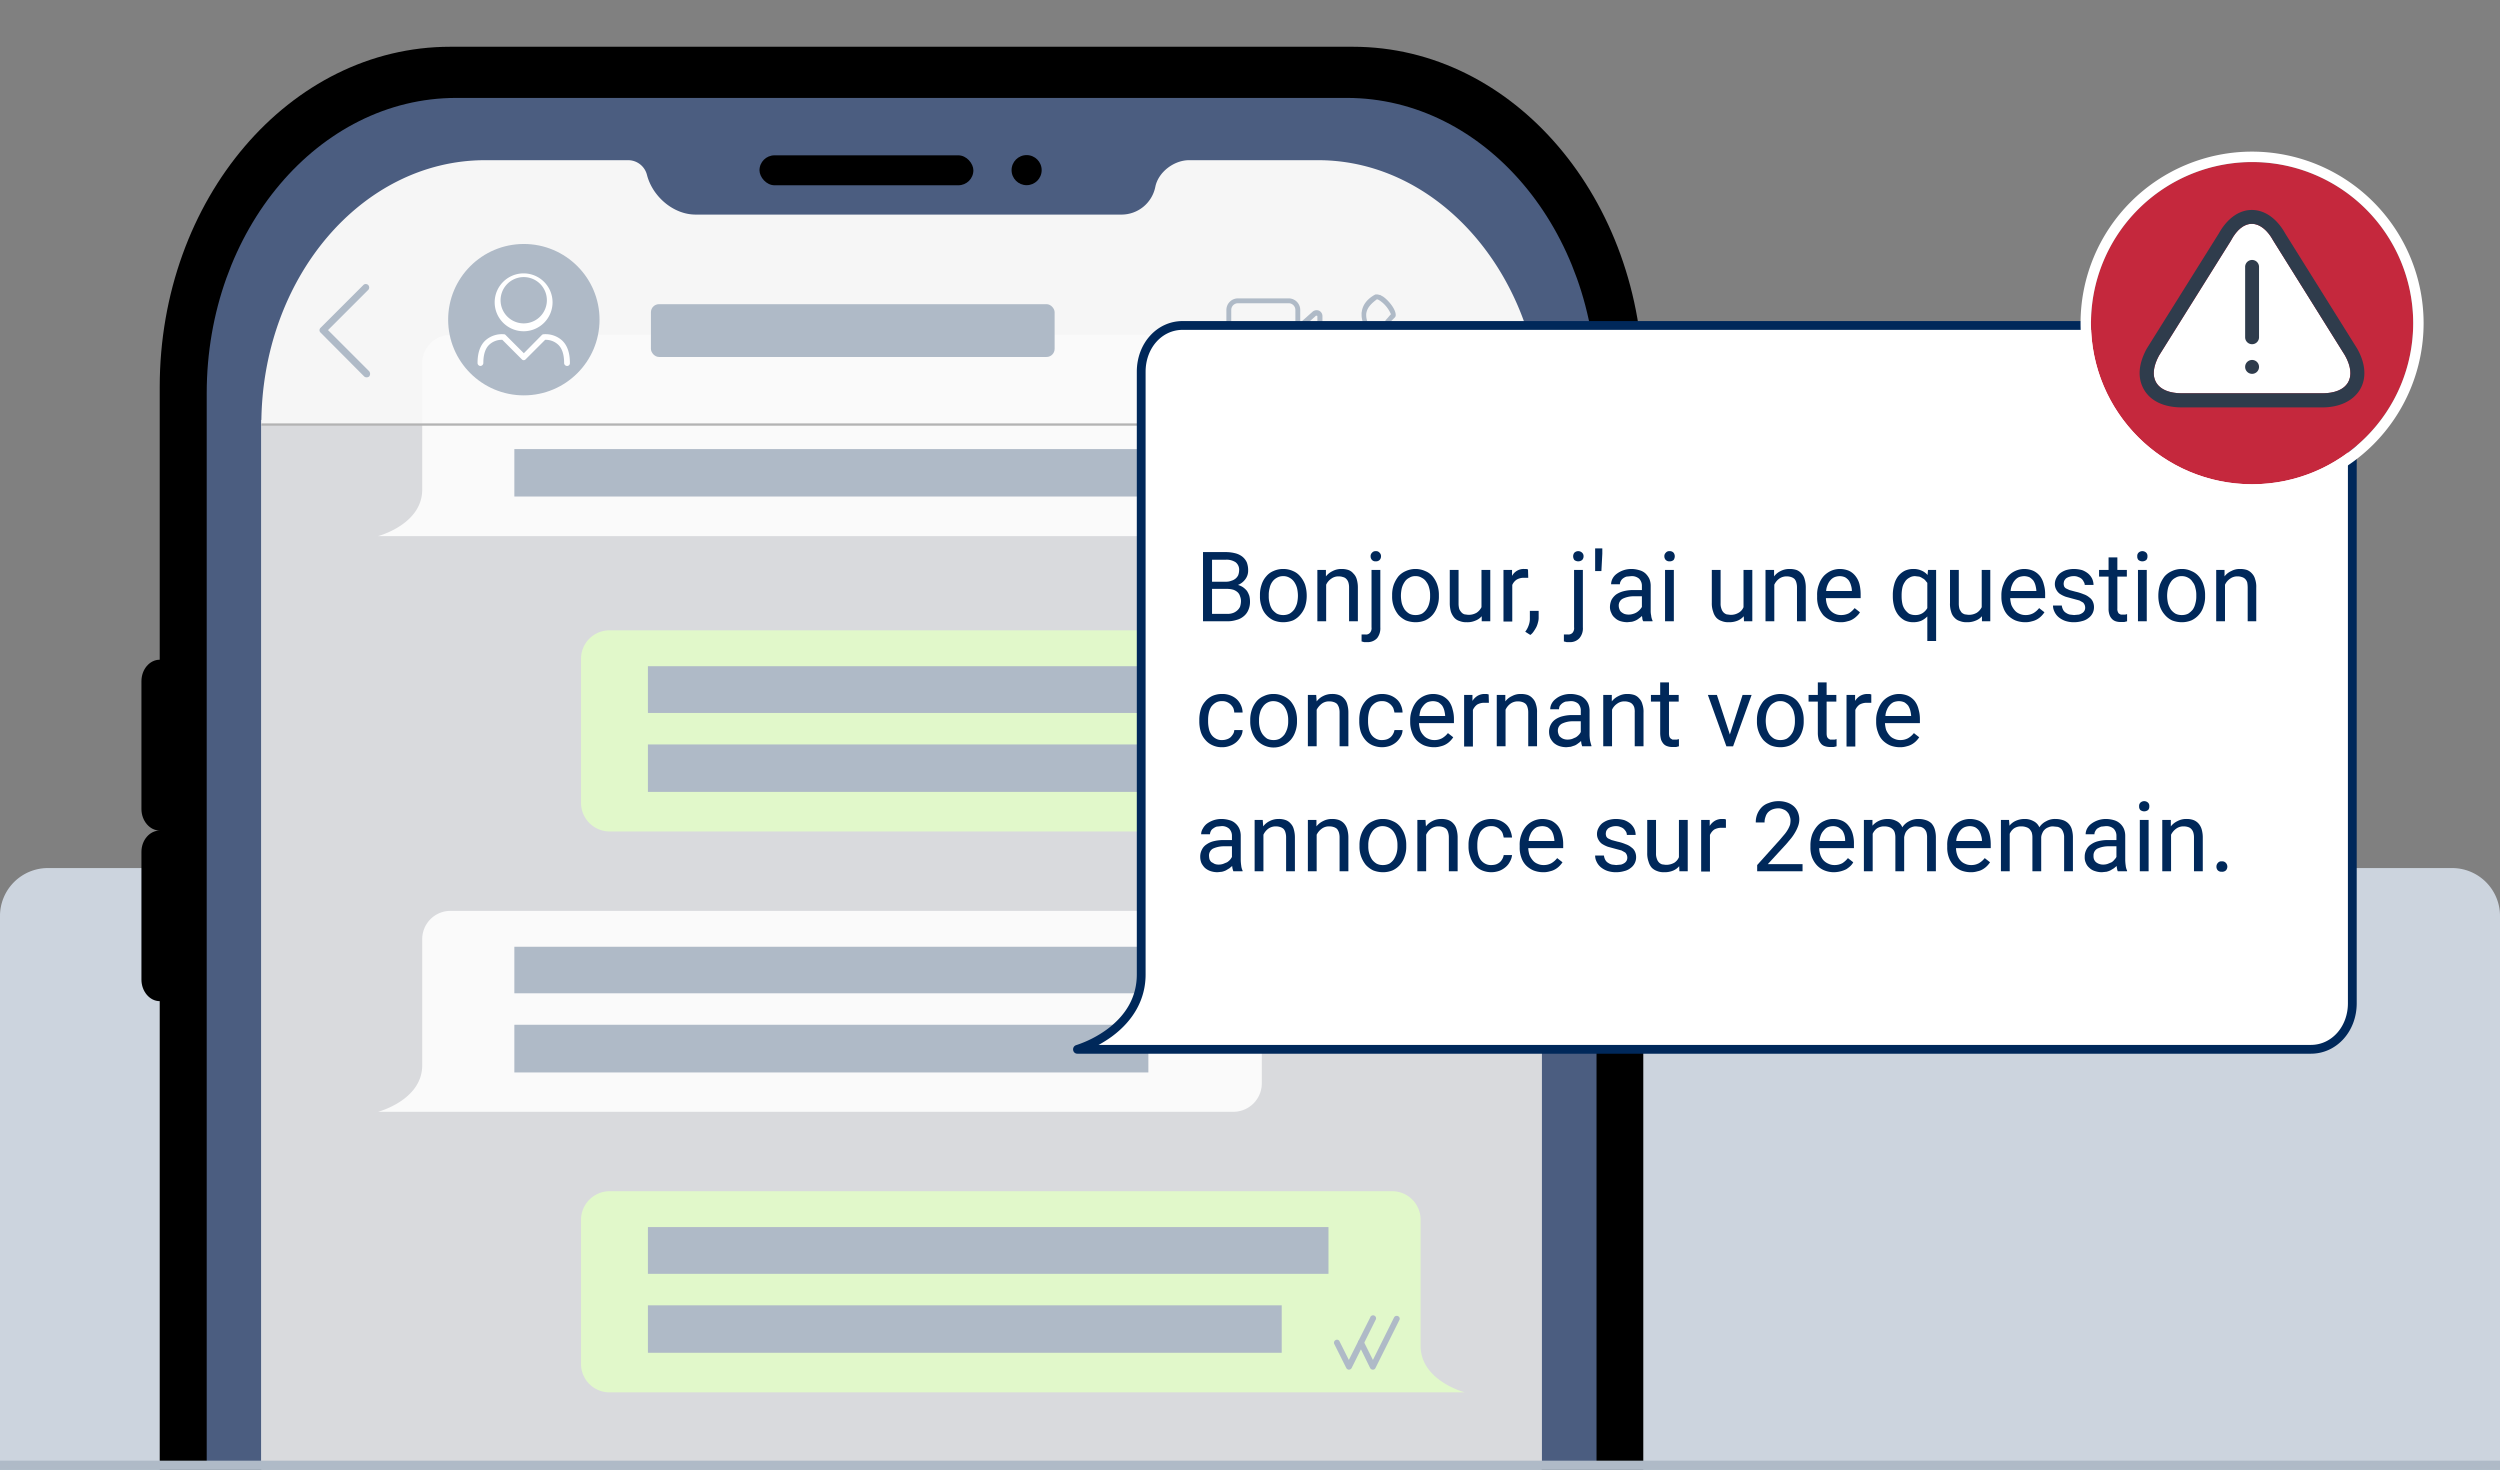
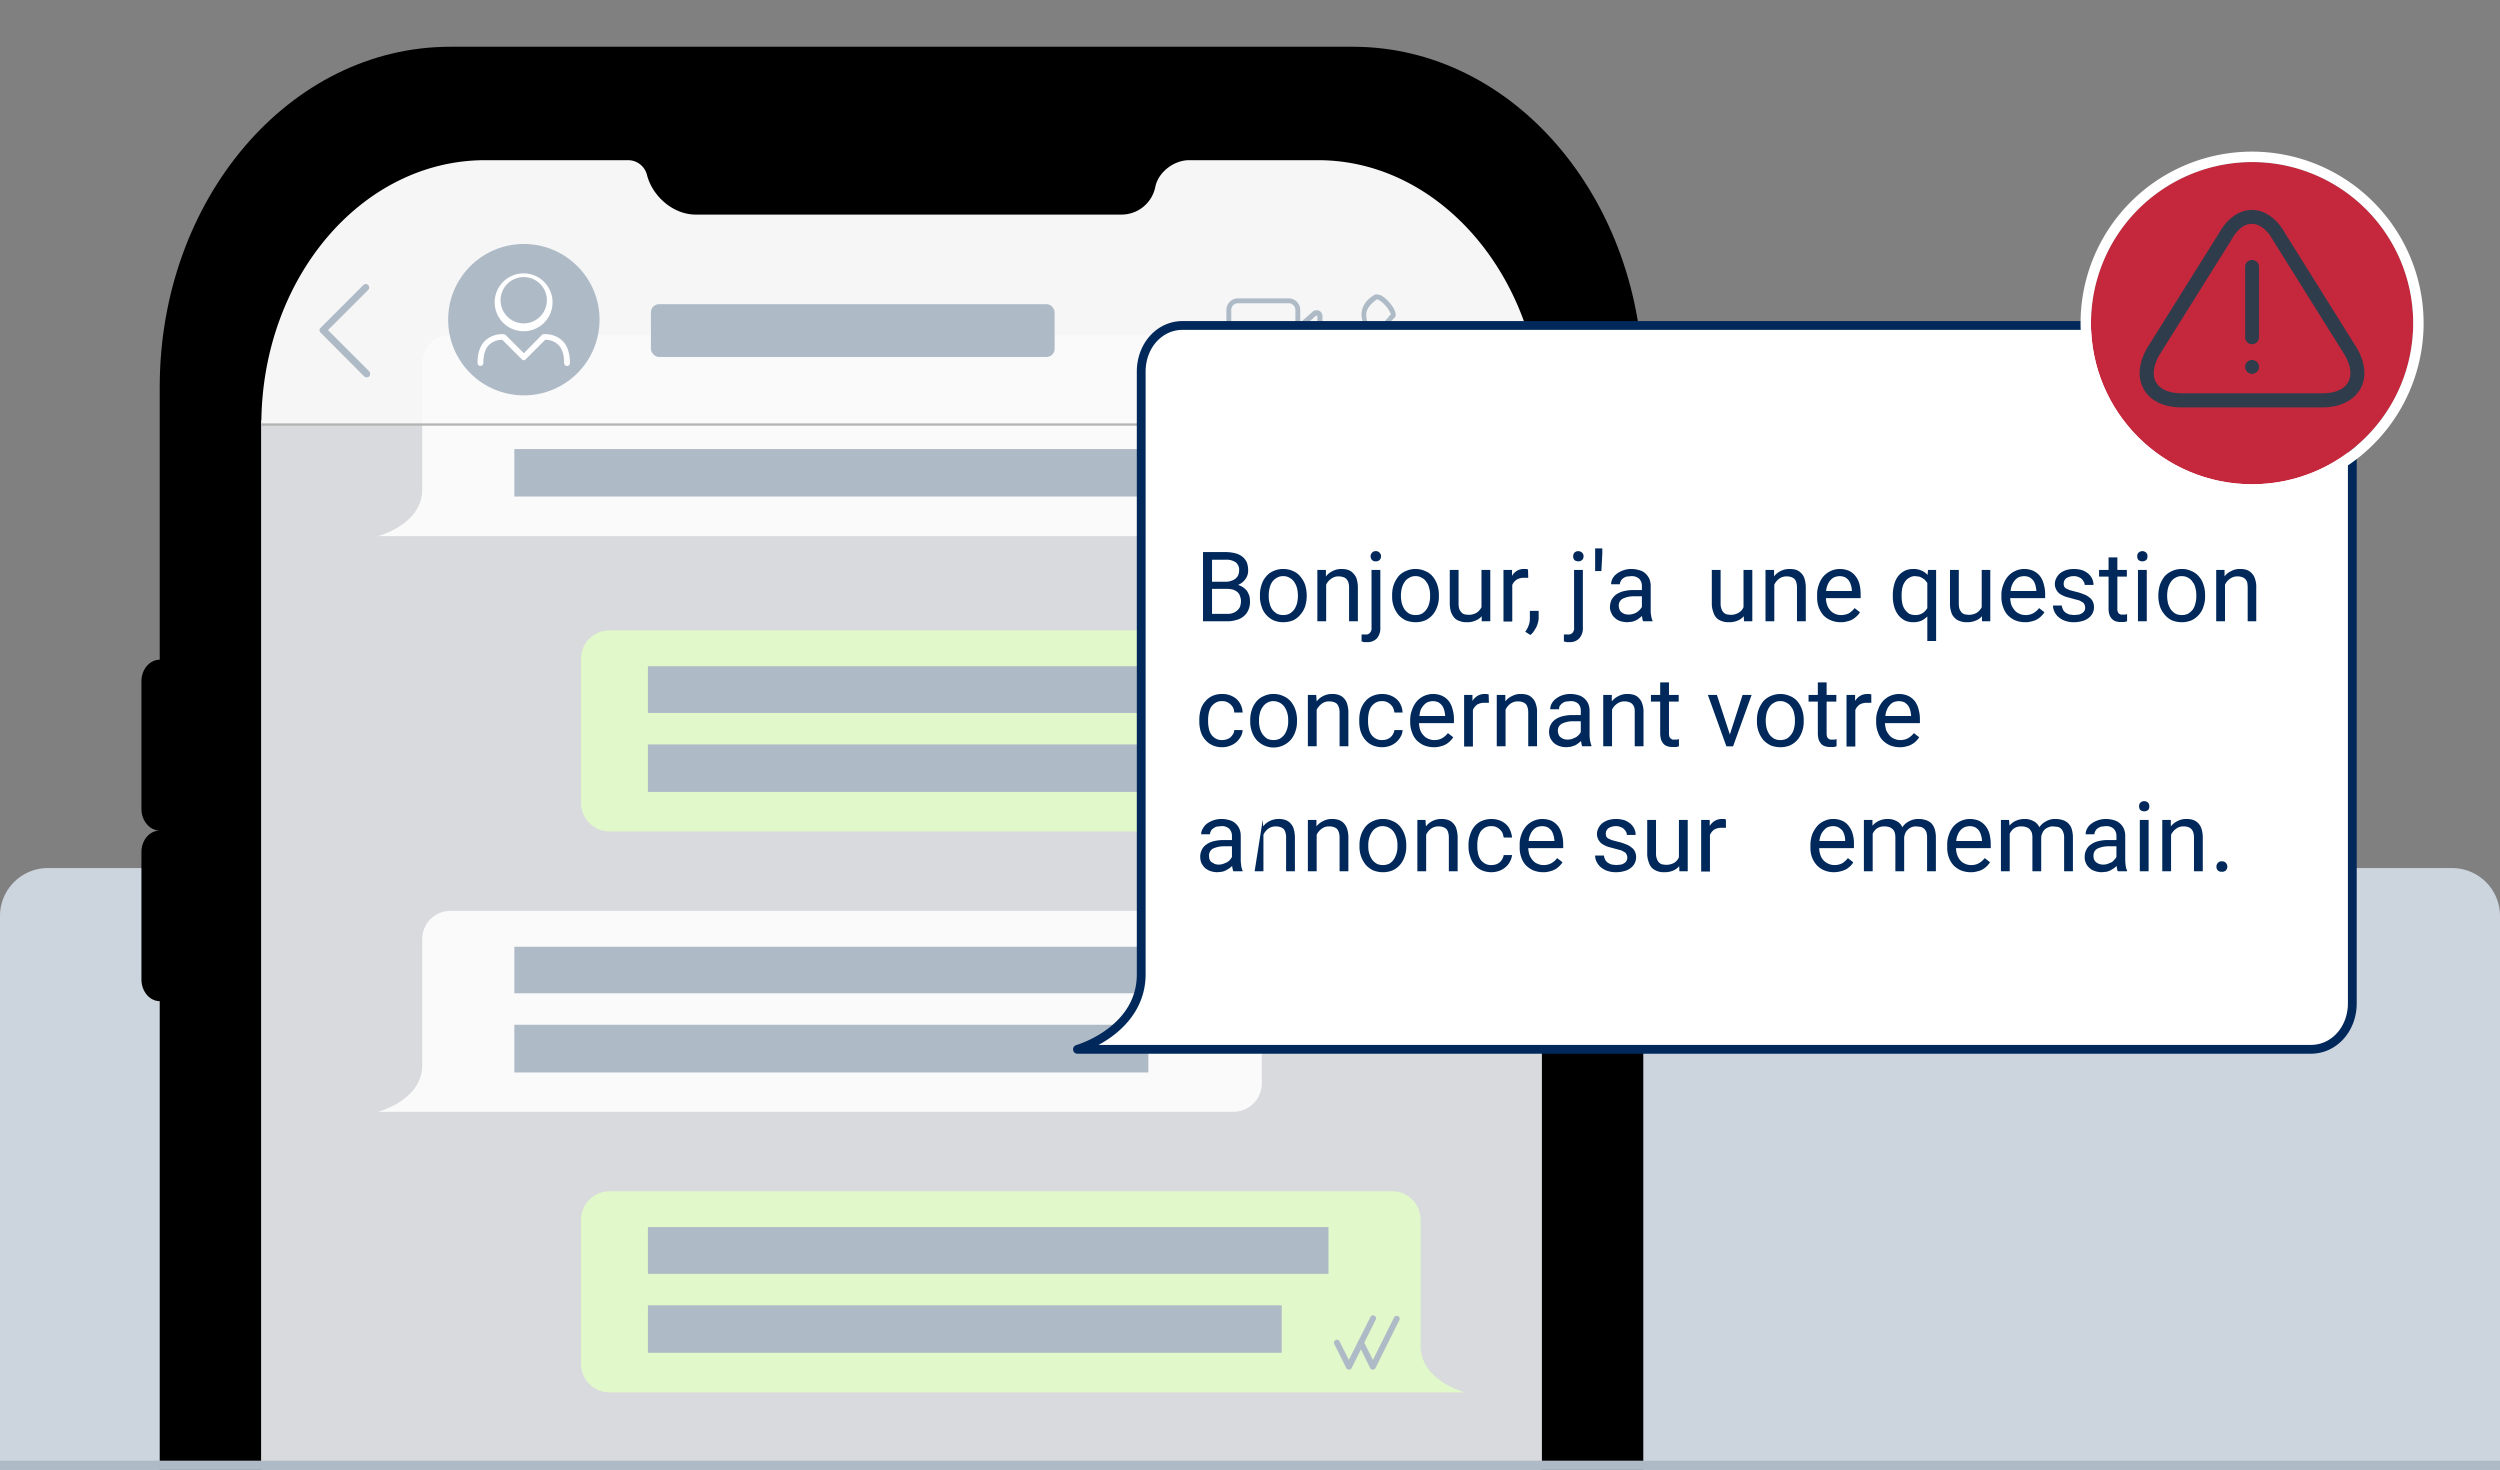
<svg xmlns="http://www.w3.org/2000/svg" id="Layer_1" data-name="Layer 1" viewBox="0 0 1080 635">
  <rect x="0" y="0" width="1080" height="635" fill="#808080" stroke="none" />
  <defs>
    <style>.cls-1{fill:#ccd4de;}.cls-2{fill:#4b5d80;}.cls-3{fill:#f2f2f2;}.cls-4{fill:#f6f6f6;}.cls-5{fill:#d9dadd;}.cls-6{fill:#e1f8ca;}.cls-7{fill:#afbac7;}.cls-8{fill:#fafafa;}.cls-12,.cls-9{fill:#fff;}.cls-15,.cls-9{fill-rule:evenodd;}.cls-10{fill:none;}.cls-11{fill:#b3b3b3;}.cls-13{fill:#00285a;}.cls-14{fill:#c5283d;}.cls-15{fill:#2f3c4c;}</style>
  </defs>
  <path class="cls-1" d="M20.7,375H1059.3a20.7,20.7,0,0,1,20.7,20.7V635a0,0,0,0,1,0,0H0a0,0,0,0,1,0,0V395.7A20.7,20.7,0,0,1,20.7,375Z" />
  <path d="M709.9,635V423c4.4,0,8-4.2,8-9.3V294.3c0-5.2-3.6-9.3-8-9.3V167.2c0-81.2-56.1-147-125.4-147h-390C125.1,20.2,69,86,69,167.2V285c-4.3,0-7.9,4.1-7.9,9.3v55.2c0,5.1,3.6,9.3,7.9,9.3-4.3,0-7.9,4.1-7.9,9.2v55.2c0,5.1,3.6,9.3,7.9,9.3V635" />
-   <path class="cls-2" d="M689.7,633V169.9c0-70.5-48.3-127.6-107.9-127.6H197.1c-59.5,0-107.8,57.1-107.8,127.6V633" />
  <rect x="328.1" y="67.1" width="92.4" height="12.94" rx="6.5" />
  <circle cx="443.5" cy="73.5" r="6.5" />
  <rect class="cls-3" x="112.9" y="181.4" width="553.1" height="451.6" />
  <path class="cls-4" d="M389.5,92.7h-89c-9.6,0-18.6-7.8-21-17.1a8.4,8.4,0,0,0-8.2-6.4H209.6c-53.4,0-96.7,51.1-96.7,114.3H666.1c0-62.9-43.6-114.3-96.7-114.3H513.7c-6.5,0-13.3,5.1-14.6,11.5a14.9,14.9,0,0,1-14.5,12H389.5" />
  <rect class="cls-5" x="112.9" y="183.4" width="553.1" height="451.58" />
  <path class="cls-6" d="M613.7,339.1V284.7a12.2,12.2,0,0,0-12.4-12.4H263.5A12.3,12.3,0,0,0,251,284.7v62.1a12.4,12.4,0,0,0,12.5,12.4H632.8S613.7,354.2,613.7,339.1Z" />
  <path class="cls-7" d="M573.9,287.8h-294V308h294Z" />
  <path class="cls-7" d="M553.7,321.6H279.9v20.5H553.7Z" />
  <path class="cls-7" d="M582.7,349.3a1.2,1.2,0,0,1-1.1-.7l-5.2-10.3a1.3,1.3,0,0,1,.6-1.7,1.2,1.2,0,0,1,1.7.5l4,8.1,9.2-18.4a1.3,1.3,0,0,1,2.3,1.2l-10.3,20.6A1.2,1.2,0,0,1,582.7,349.3Z" />
  <path class="cls-7" d="M593.1,349.3a1.2,1.2,0,0,1-1.2-.7l-5.1-10.3a1.2,1.2,0,0,1,.5-1.7,1.3,1.3,0,0,1,1.8.5l4,8.1,9.1-18.4a1.3,1.3,0,0,1,1.8-.5,1.2,1.2,0,0,1,.5,1.7l-10.3,20.6A1.1,1.1,0,0,1,593.1,349.3Z" />
  <path class="cls-6" d="M613.7,581.4V527a12.3,12.3,0,0,0-12.4-12.4H263.5A12.4,12.4,0,0,0,251,527v62.1a12.3,12.3,0,0,0,12.5,12.4H632.8S613.7,596.5,613.7,581.4Z" />
  <path class="cls-7" d="M573.9,530.1h-294v20.2h294Z" />
  <path class="cls-7" d="M553.7,563.9H279.9v20.5H553.7Z" />
  <path class="cls-7" d="M582.7,591.7a1.4,1.4,0,0,1-1.1-.7l-5.2-10.4a1.3,1.3,0,0,1,.6-1.7,1.2,1.2,0,0,1,1.7.6l4,8,9.2-18.3a1.3,1.3,0,1,1,2.3,1.1L583.9,591A1.4,1.4,0,0,1,582.7,591.7Z" />
  <path class="cls-7" d="M593.1,591.7a1.4,1.4,0,0,1-1.2-.7l-5.1-10.4a1.2,1.2,0,0,1,.5-1.7,1.3,1.3,0,0,1,1.8.6l4,8,9.1-18.3a1.3,1.3,0,0,1,1.8-.6,1.2,1.2,0,0,1,.5,1.7L594.2,591A1.2,1.2,0,0,1,593.1,591.7Z" />
  <path class="cls-8" d="M182.4,460.2V405.9a12.2,12.2,0,0,1,12.4-12.4H532.7a12.3,12.3,0,0,1,12.4,12.4v62a12.3,12.3,0,0,1-12.4,12.4H163.3S182.4,475.3,182.4,460.2Z" />
  <path class="cls-7" d="M516.2,409h-294v20.1h294Z" />
  <path class="cls-7" d="M496.1,442.7H222.2v20.6H496.1Z" />
  <path class="cls-8" d="M182.4,211.5V157.1a12.2,12.2,0,0,1,12.4-12.4H532.7a12.3,12.3,0,0,1,12.4,12.4v62.1a12.3,12.3,0,0,1-12.4,12.4H163.3S182.4,226.6,182.4,211.5Z" />
  <path class="cls-7" d="M496.1,194H222.2v20.5H496.1Z" />
  <circle class="cls-7" cx="226.3" cy="138.1" r="32.7" />
  <path class="cls-7" d="M158.4,163a1.5,1.5,0,0,1-1.1-.4l-18.8-18.9a1.4,1.4,0,0,1,0-2.1L157.1,123a1.5,1.5,0,0,1,2.1,2.1l-17.5,17.5,17.8,17.8a1.8,1.8,0,0,1,0,2.2A1.5,1.5,0,0,1,158.4,163Z" />
  <rect class="cls-7" x="281.2" y="131.4" width="174.4" height="22.81" rx="3.5" />
  <path class="cls-7" d="M569.8,134.2a2.7,2.7,0,0,0-2.7.4l-5.4,4.8v-5.5a5,5,0,0,0-5-5H534.8a5,5,0,0,0-5,5v18.3a5,5,0,0,0,5,5h21.9a5,5,0,0,0,5-5v-6.4l5.4,5.1a2.4,2.4,0,0,0,1.7.6,2,2,0,0,0,1-.2,2.4,2.4,0,0,0,1.5-2.3V136.5A2.6,2.6,0,0,0,569.8,134.2Zm-10.2,18a2.9,2.9,0,0,1-2.9,2.9H534.8a2.9,2.9,0,0,1-2.9-2.9V133.9a2.9,2.9,0,0,1,2.9-2.9h21.9a2.9,2.9,0,0,1,2.9,2.9Zm9.5-3.2a.5.5,0,0,1-.2.4h-.4l-6.4-6.1a.9.9,0,0,1-.3-.6.6.6,0,0,1,.3-.6l6.4-5.7h.4c.1,0,.2.1.2.3Z" />
  <path class="cls-7" d="M619.7,151.9v-.4l-.3-.7h0a.4.4,0,0,0-.1-.3,7,7,0,0,0-.8-1.4c-1.8-2.4-5.8-5.7-8.4-5.2l-.5.2-2,2.1c-1.1.3-2.8-.5-4.5-2l-.3-.3-.3-.3c-1.5-1.6-2.3-3.4-2-4.4l2.1-2.1.3-.5c.5-2.5-2.8-6.6-5.3-8.4l-1.4-.8h-.3l-.7-.2h-.5a1.3,1.3,0,0,0-.9.2c-3.2,1.8-5.1,4.3-5.5,7.2a3.7,3.7,0,0,0-.1,1.1v.3c0,2.9,1.5,6.1,4.4,9.8h0l.6.7.5.6a.3.3,0,0,1,.1.2,35,35,0,0,0,2.7,2.8h.1a35.8,35.8,0,0,0,2.9,2.7v.2l.6.4.8.6h0c3.7,2.9,6.9,4.3,9.8,4.3h1.5c2.9-.4,5.3-2.2,7.1-5.4a1.7,1.7,0,0,0,.3-1Zm-15.8,2h-.1l-.5-.4-.6-.4h-.1l-4.7-4.2a52.7,52.7,0,0,1-4.1-4.7h-.1l-.4-.5-.4-.6h0c-1.8-2.6-2.7-4.9-2.7-7v-.3c.2-2.9,2.4-4.8,4.6-6.5h0c.4,0,1.2.4,2.5,1.5a13.5,13.5,0,0,1,3.6,5l-.3.2c-.6.8-1.8,2.1-1.9,2.2s-.2.2-.2.4c-.8,2.1.9,4.9,2.9,7s5,3.7,7,3l.4-.3,2.4-2.1a11.3,11.3,0,0,1,5,3.6c1.1,1.2,1.5,2,1.5,2.4h0c-1.7,2.3-3.6,4.4-6.5,4.6h-.3A13.5,13.5,0,0,1,603.9,153.9Z" />
  <path class="cls-9" d="M226.3,143.1a12.5,12.5,0,1,1,12.4-12.4A12.5,12.5,0,0,1,226.3,143.1Zm18.7,15a1.3,1.3,0,0,1-1.3-1.3c0-3.7-.9-6.5-2.8-8.1a7.9,7.9,0,0,0-5.4-1.9l-8.4,8.4a1.1,1.1,0,0,1-1.7,0l-8.4-8.4a7.9,7.9,0,0,0-5.4,1.9c-1.9,1.6-2.8,4.4-2.8,8.1a1.3,1.3,0,0,1-1.3,1.3,1.3,1.3,0,0,1-1.2-1.3c0-4.5,1.2-7.9,3.7-10a10.7,10.7,0,0,1,7.7-2.4.9.9,0,0,1,.7.3l7.9,7.9,7.8-7.9a1.1,1.1,0,0,1,.7-.3,10.7,10.7,0,0,1,7.7,2.4c2.5,2.1,3.7,5.5,3.7,10A1.2,1.2,0,0,1,245,158.1Zm-28.7-27.4a10,10,0,1,1,19.9,0,10,10,0,0,1-19.9,0Z" />
  <rect class="cls-10" width="1080" height="635" />
  <rect class="cls-7" y="631" width="1080" height="4" />
  <rect class="cls-11" x="112.9" y="182.9" width="544.5" height="1" />
  <path class="cls-12" d="M493,421V160.6c0-11.3,7.8-20,17.9-20H998.3c10.1,0,17.9,8.7,17.9,20V433.4c0,11.2-7.8,19.9-17.9,19.9H465.4S493,445.3,493,421Z" />
  <path class="cls-13" d="M998.3,455.2H465.4a1.8,1.8,0,0,1-1.8-1.6,1.9,1.9,0,0,1,1.3-2.1,47.8,47.8,0,0,0,13.3-6.8c8.5-6.3,12.9-14.3,12.9-23.7V160.6c0-12.3,8.7-21.9,19.8-21.9H998.3c11.1,0,19.8,9.6,19.8,21.9V433.4C1018.1,445.6,1009.4,455.2,998.3,455.2Zm-523.7-3.8H998.3c9,0,16-7.9,16-18V160.6c0-10.2-7-18.1-16-18.1H510.9c-9,0-16,7.9-16,18.1V421c0,10.5-5.1,19.8-14.6,26.8A53.2,53.2,0,0,1,474.6,451.4Z" />
  <circle class="cls-14" cx="972.9" cy="139.6" r="69.6" />
  <path class="cls-12" d="M972.9,70a69.6,69.6,0,1,1-69.6,69.6A69.7,69.7,0,0,1,972.9,70m0-4.5a74.1,74.1,0,1,0,74.1,74.1,74.2,74.2,0,0,0-74.1-74.1Z" />
-   <path class="cls-9" d="M1003.2,169.9c5.4,0,9.3-1.6,11.1-4.6s1.3-7.2-1.3-11.8l-31-49.6c-2.5-4.6-5.9-7.2-9.2-7.2s-6.5,2.5-9,7.2l-31.1,49.7c-2.5,4.6-3,8.7-1.2,11.7s5.7,4.6,11.1,4.6Z" />
  <path class="cls-15" d="M987.3,101l31,49.6c3.7,6.5,4.1,12.9,1.2,17.7s-8.7,7.7-16.3,7.7H942.6c-7.7,0-13.5-2.7-16.4-7.7s-2.4-11.1,1.2-17.7l31.1-49.7c3.7-6.6,8.8-10.2,14.3-10.2S983.6,94.3,987.3,101Zm15.9,68.9c5.4,0,9.3-1.6,11.1-4.6s1.3-7.2-1.3-11.8l-31-49.6c-2.5-4.6-5.9-7.2-9.2-7.2s-6.5,2.5-9,7.2l-31.1,49.7c-2.5,4.6-3,8.7-1.2,11.7s5.7,4.6,11.1,4.6Zm-30.3-57.6a3,3,0,0,0-3,3.1v30.3a3,3,0,0,0,6,0V115.4A3,3,0,0,0,972.9,112.3Zm-3,46.2a3,3,0,1,1,6,0,3,3,0,0,1-6,0Z" />
  <path class="cls-13" d="M519.7,268.4V238.5h9.8a17,17,0,0,1,4.1.5,8.3,8.3,0,0,1,3,1.4,6.9,6.9,0,0,1,2,2.5,9.7,9.7,0,0,1,.6,3.6,6.1,6.1,0,0,1-1.2,3.7,7.3,7.3,0,0,1-3.2,2.5,7.4,7.4,0,0,1,2.2,1,8.7,8.7,0,0,1,1.7,1.6,10.2,10.2,0,0,1,1,2.1,9.9,9.9,0,0,1,.3,2.4,8.7,8.7,0,0,1-.7,3.7,6.8,6.8,0,0,1-2,2.7,7.6,7.6,0,0,1-3.1,1.6,13.1,13.1,0,0,1-4.1.6Zm3.9-17.1h6a5.9,5.9,0,0,0,2.3-.4,5.1,5.1,0,0,0,1.8-.9,4.4,4.4,0,0,0,1.2-1.5,6.5,6.5,0,0,0,.4-2,4.1,4.1,0,0,0-1.5-3.6,7.1,7.1,0,0,0-4.3-1.1h-5.9Zm0,3.1v10.8h6.5a7.1,7.1,0,0,0,2.6-.4,5.4,5.4,0,0,0,1.8-1.1,4.8,4.8,0,0,0,1.2-1.6,8.5,8.5,0,0,0,.4-2.3,5.4,5.4,0,0,0-.4-2.2,3.7,3.7,0,0,0-1-1.7,5.4,5.4,0,0,0-1.8-1.1,9.5,9.5,0,0,0-2.6-.4Z" />
  <path class="cls-13" d="M544.3,257.1a13.3,13.3,0,0,1,.7-4.5,9.8,9.8,0,0,1,2-3.6,7.9,7.9,0,0,1,3.1-2.3,9.9,9.9,0,0,1,4.2-.9,10,10,0,0,1,4.3.9,7.9,7.9,0,0,1,3.1,2.3,11.7,11.7,0,0,1,2.1,3.6,16.3,16.3,0,0,1,.7,4.5v.5a15,15,0,0,1-.7,4.4,10.7,10.7,0,0,1-2.1,3.6,9.2,9.2,0,0,1-3.1,2.4,11.6,11.6,0,0,1-4.2.8,10.8,10.8,0,0,1-4.2-.8,9.6,9.6,0,0,1-3.2-2.4,9.1,9.1,0,0,1-2-3.6,12.3,12.3,0,0,1-.7-4.4Zm3.8.5a10.6,10.6,0,0,0,.4,3.1,7.6,7.6,0,0,0,1.1,2.6,8.6,8.6,0,0,0,2,1.8,6.1,6.1,0,0,0,2.8.6,6,6,0,0,0,2.7-.6,7,7,0,0,0,2-1.8,10.3,10.3,0,0,0,1.2-2.6,15.5,15.5,0,0,0,.4-3.1v-.5a15.5,15.5,0,0,0-.4-3.1,8.9,8.9,0,0,0-1.2-2.6,5.7,5.7,0,0,0-2-1.8,5.1,5.1,0,0,0-2.8-.7,5,5,0,0,0-2.7.7,5.7,5.7,0,0,0-2,1.8,6.8,6.8,0,0,0-1.1,2.6,10.6,10.6,0,0,0-.4,3.1Z" />
  <path class="cls-13" d="M572.8,246.2V249a8,8,0,0,1,2.9-2.3,7.9,7.9,0,0,1,3.8-.9,9.2,9.2,0,0,1,2.9.4,4.8,4.8,0,0,1,2.2,1.5,5.6,5.6,0,0,1,1.5,2.5,12.7,12.7,0,0,1,.5,3.7v14.5h-3.8V253.8a7.3,7.3,0,0,0-.3-2.2,3.8,3.8,0,0,0-.9-1.5,2.7,2.7,0,0,0-1.4-.8,5.4,5.4,0,0,0-1.9-.3,5.1,5.1,0,0,0-3.2,1,6.2,6.2,0,0,0-2.2,2.6v15.8h-3.8V246.2Z" />
  <path class="cls-13" d="M596.3,246.2V271a6.9,6.9,0,0,1-1.4,4.7,5.6,5.6,0,0,1-4.4,1.7h-1.2l-1.1-.3v-3h1.7a2.2,2.2,0,0,0,1.9-.7,3,3,0,0,0,.7-2.4V246.2Zm-4.2-5.9a2,2,0,0,1,.6-1.5,1.9,1.9,0,0,1,1.6-.7,1.9,1.9,0,0,1,1.7.7,2,2,0,0,1,.6,1.5,2.3,2.3,0,0,1-.6,1.6,2.2,2.2,0,0,1-1.7.6,2,2,0,0,1-1.6-.6A2.3,2.3,0,0,1,592.1,240.3Z" />
  <path class="cls-13" d="M601.4,257.1a13.3,13.3,0,0,1,.7-4.5,13.9,13.9,0,0,1,2-3.6,9,9,0,0,1,3.2-2.3,10.2,10.2,0,0,1,8.4,0,8.2,8.2,0,0,1,3.2,2.3,11.5,11.5,0,0,1,2,3.6,13.3,13.3,0,0,1,.7,4.5v.5a12.3,12.3,0,0,1-.7,4.4,10.5,10.5,0,0,1-2,3.6,9.6,9.6,0,0,1-3.2,2.4,10.8,10.8,0,0,1-4.2.8,11.6,11.6,0,0,1-4.2-.8,10.8,10.8,0,0,1-3.2-2.4,12.5,12.5,0,0,1-2-3.6,12.3,12.3,0,0,1-.7-4.4Zm3.8.5a15.5,15.5,0,0,0,.4,3.1,10.3,10.3,0,0,0,1.2,2.6,7,7,0,0,0,2,1.8,5.7,5.7,0,0,0,2.7.6,6.1,6.1,0,0,0,2.8-.6,6.6,6.6,0,0,0,1.9-1.8,7.7,7.7,0,0,0,1.2-2.6,10.6,10.6,0,0,0,.4-3.1v-.5a10.6,10.6,0,0,0-.4-3.1,6.9,6.9,0,0,0-1.2-2.6,4.9,4.9,0,0,0-2-1.8,4.7,4.7,0,0,0-2.7-.7,4.5,4.5,0,0,0-2.7.7,4.9,4.9,0,0,0-2,1.8,8.9,8.9,0,0,0-1.2,2.6,15.5,15.5,0,0,0-.4,3.1Z" />
  <path class="cls-13" d="M640.1,266.2a6.6,6.6,0,0,1-2.7,1.9,8.6,8.6,0,0,1-3.8.7,7.3,7.3,0,0,1-3-.5,4.9,4.9,0,0,1-2.3-1.4,8.1,8.1,0,0,1-1.5-2.6,13.5,13.5,0,0,1-.5-3.8V246.2h3.8v14.4a9,9,0,0,0,.3,2.5,5.6,5.6,0,0,0,1,1.5,2.9,2.9,0,0,0,1.3.8l1.5.2a6.8,6.8,0,0,0,3.7-.9,6.1,6.1,0,0,0,2.1-2.4V246.2h3.8v22.2h-3.7Z" />
  <path class="cls-13" d="M660.2,249.6h-1.8a6.1,6.1,0,0,0-3.2.8,5.3,5.3,0,0,0-1.9,2.3v15.8h-3.8V246.2h3.7v2.6a5.7,5.7,0,0,1,5.3-3h.9l.7.2Z" />
  <path class="cls-13" d="M664.7,266.9a6.9,6.9,0,0,1-.3,2,9.6,9.6,0,0,1-.7,2,17.4,17.4,0,0,1-1.1,1.8,5.7,5.7,0,0,1-1.5,1.6l-2.2-1.4a9.6,9.6,0,0,0,1.5-2.8,8.1,8.1,0,0,0,.5-3.1v-3.1h3.8Z" />
  <path class="cls-13" d="M683.8,246.2V271a6.5,6.5,0,0,1-1.5,4.7,5.4,5.4,0,0,1-4.3,1.7h-1.2l-1.2-.3v-3h1.8a2.4,2.4,0,0,0,1.9-.7,3,3,0,0,0,.7-2.4V246.2Zm-4.2-5.9a2.5,2.5,0,0,1,.5-1.5,2.4,2.4,0,0,1,3.4,0,2,2,0,0,1,.6,1.5,2.3,2.3,0,0,1-.6,1.6,2.7,2.7,0,0,1-3.4,0A2.8,2.8,0,0,1,679.6,240.3Z" />
  <path class="cls-13" d="M692.2,239.2l-.4,7.5h-2.7v-9.8h3.1Z" />
  <path class="cls-13" d="M709.9,268.4a3,3,0,0,1-.4-1,5.1,5.1,0,0,0-.2-1.3,6.3,6.3,0,0,1-1.2,1,6.7,6.7,0,0,1-1.4.9,8.5,8.5,0,0,1-1.7.6l-2,.2a10.6,10.6,0,0,1-3.1-.5,5.9,5.9,0,0,1-2.3-1.4,5.1,5.1,0,0,1-1.5-2.1,5.5,5.5,0,0,1-.6-2.6,7.8,7.8,0,0,1,.7-3.1,7.4,7.4,0,0,1,2-2.3,10.4,10.4,0,0,1,3.2-1.4,17,17,0,0,1,4.1-.5h3.8v-1.7a4.4,4.4,0,0,0-1.2-3.2,4.8,4.8,0,0,0-3.5-1.1l-2,.2a5.3,5.3,0,0,0-1.5.8,3.1,3.1,0,0,0-.9,1.1,2.5,2.5,0,0,0-.4,1.4H696a5.3,5.3,0,0,1,.6-2.4,6,6,0,0,1,1.8-2.1,10.6,10.6,0,0,1,2.8-1.5,10.5,10.5,0,0,1,3.6-.6,11.4,11.4,0,0,1,3.3.5,6.3,6.3,0,0,1,2.7,1.4,8.1,8.1,0,0,1,1.7,2.3,7.9,7.9,0,0,1,.6,3.2v10.4a9.3,9.3,0,0,0,.2,2.3,6.4,6.4,0,0,0,.6,2.2v.3Zm-6.3-2.9a5.8,5.8,0,0,0,1.9-.3,5.9,5.9,0,0,0,1.6-.7,7.1,7.1,0,0,0,2.2-2.3v-4.6h-3.2a11,11,0,0,0-5,1,3.3,3.3,0,0,0-1.8,3.1,4,4,0,0,0,.3,1.5,2.5,2.5,0,0,0,.8,1.2,5.7,5.7,0,0,0,1.3.8A5.8,5.8,0,0,0,703.6,265.5Z" />
-   <path class="cls-13" d="M719,240.3a2,2,0,0,1,.6-1.5,1.9,1.9,0,0,1,1.7-.7,2.1,2.1,0,0,1,1.7.7,2.5,2.5,0,0,1,.5,1.5,2.8,2.8,0,0,1-.5,1.6,2.4,2.4,0,0,1-1.7.6,2.2,2.2,0,0,1-1.7-.6A2.3,2.3,0,0,1,719,240.3Zm4.1,28.1h-3.8V246.2h3.8Z" />
  <path class="cls-13" d="M753.3,266.2a7,7,0,0,1-2.6,1.9,9.4,9.4,0,0,1-3.9.7,7.3,7.3,0,0,1-3-.5,5.5,5.5,0,0,1-2.3-1.4,6.5,6.5,0,0,1-1.4-2.6,10.4,10.4,0,0,1-.6-3.8V246.2h3.8v14.4a6.2,6.2,0,0,0,.4,2.5,3.8,3.8,0,0,0,.9,1.5,3.5,3.5,0,0,0,1.3.8l1.5.2a6.5,6.5,0,0,0,3.7-.9,4.9,4.9,0,0,0,2.1-2.4V246.2H757v22.2h-3.6Z" />
  <path class="cls-13" d="M766.4,246.2V249a7.7,7.7,0,0,1,2.8-2.3,8.2,8.2,0,0,1,3.8-.9,9.5,9.5,0,0,1,3,.4,5.4,5.4,0,0,1,2.2,1.5,5.5,5.5,0,0,1,1.4,2.5,12.7,12.7,0,0,1,.5,3.7v14.5h-3.8V253.8a7.3,7.3,0,0,0-.3-2.2,3.6,3.6,0,0,0-.8-1.5,3.9,3.9,0,0,0-1.4-.8,5.8,5.8,0,0,0-1.9-.3,5.4,5.4,0,0,0-3.3,1,6.7,6.7,0,0,0-2.1,2.6v15.8h-3.8V246.2Z" />
  <path class="cls-13" d="M795.1,268.8a10.7,10.7,0,0,1-4.1-.8,9.6,9.6,0,0,1-3.3-2.2,12.7,12.7,0,0,1-2-3.4,12.1,12.1,0,0,1-.7-4.3v-.9a12.1,12.1,0,0,1,.8-4.8,10.7,10.7,0,0,1,2.1-3.6,10.4,10.4,0,0,1,3.1-2.2,9.5,9.5,0,0,1,3.7-.8,10.3,10.3,0,0,1,4.1.8,7.9,7.9,0,0,1,2.8,2.3,9.5,9.5,0,0,1,1.7,3.5,18.8,18.8,0,0,1,.5,4.3v1.7h-15a9.3,9.3,0,0,0,.5,2.9,6.5,6.5,0,0,0,1.3,2.3,5.9,5.9,0,0,0,2,1.5,6.1,6.1,0,0,0,2.8.6,7.4,7.4,0,0,0,3.4-.8,10,10,0,0,0,2.4-2.2l2.3,1.8a6.5,6.5,0,0,1-1.3,1.6,8.6,8.6,0,0,1-1.8,1.4,6.9,6.9,0,0,1-2.3.9A9.1,9.1,0,0,1,795.1,268.8Zm-.4-19.9a6.5,6.5,0,0,0-2.1.4,4.6,4.6,0,0,0-1.8,1.3,6.2,6.2,0,0,0-1.2,1.9,7.7,7.7,0,0,0-.7,2.8H800V255a7.8,7.8,0,0,0-.4-2.2,7.2,7.2,0,0,0-.9-2,5.6,5.6,0,0,0-1.6-1.4A5.7,5.7,0,0,0,794.7,248.9Z" />
  <path class="cls-13" d="M817.7,257.1a16.5,16.5,0,0,1,.6-4.6,10,10,0,0,1,1.7-3.6,8.9,8.9,0,0,1,2.8-2.3,8.7,8.7,0,0,1,3.7-.8,8.3,8.3,0,0,1,3.6.7,7,7,0,0,1,2.6,1.9l.2-2.2h3.5v30.7h-3.8V266.3a8.8,8.8,0,0,1-2.7,1.9,9,9,0,0,1-3.4.6,8.4,8.4,0,0,1-3.7-.8,9.2,9.2,0,0,1-2.8-2.4,10.4,10.4,0,0,1-1.7-3.5,16.3,16.3,0,0,1-.6-4.5Zm3.8.5a15.5,15.5,0,0,0,.3,3.1,6.8,6.8,0,0,0,1.1,2.6,7.7,7.7,0,0,0,1.8,1.8,6,6,0,0,0,2.7.6,5.7,5.7,0,0,0,3.1-.8,6.3,6.3,0,0,0,2.1-2.2V251.8l-.9-1.1a3.4,3.4,0,0,0-1.2-.9,4.6,4.6,0,0,0-1.4-.7l-1.7-.2a4.4,4.4,0,0,0-2.6.7,4.7,4.7,0,0,0-1.9,1.8,6.8,6.8,0,0,0-1.1,2.6,15.5,15.5,0,0,0-.3,3.1Z" />
  <path class="cls-13" d="M856.2,266.2a6.6,6.6,0,0,1-2.7,1.9,8.9,8.9,0,0,1-3.8.7,7.3,7.3,0,0,1-3-.5,4.9,4.9,0,0,1-2.3-1.4,5.6,5.6,0,0,1-1.5-2.6,10.6,10.6,0,0,1-.5-3.8V246.2h3.8v14.4a9,9,0,0,0,.3,2.5,9.9,9.9,0,0,0,.9,1.5,3.9,3.9,0,0,0,1.4.8l1.5.2a6.8,6.8,0,0,0,3.7-.9,6.1,6.1,0,0,0,2.1-2.4V246.2h3.7v22.2h-3.6Z" />
  <path class="cls-13" d="M874.8,268.8a11.6,11.6,0,0,1-4.2-.8,10.2,10.2,0,0,1-3.2-2.2,9,9,0,0,1-2-3.4,12.2,12.2,0,0,1-.8-4.3v-.9a12.1,12.1,0,0,1,.9-4.8,10.7,10.7,0,0,1,2.1-3.6,9.5,9.5,0,0,1,6.7-3,10,10,0,0,1,4.1.8,8.2,8.2,0,0,1,2.9,2.3,9.4,9.4,0,0,1,1.6,3.5,14.4,14.4,0,0,1,.6,4.3v1.7H868.4a13.5,13.5,0,0,0,.5,2.9,8.8,8.8,0,0,0,1.4,2.3,5,5,0,0,0,2,1.5,6,6,0,0,0,2.7.6,6.8,6.8,0,0,0,3.4-.8,8.8,8.8,0,0,0,2.5-2.2l2.3,1.8a10.1,10.1,0,0,1-1.3,1.6,8.6,8.6,0,0,1-1.8,1.4,7.9,7.9,0,0,1-2.3.9A9.5,9.5,0,0,1,874.8,268.8Zm-.5-19.9a7.8,7.8,0,0,0-2.1.4,5.2,5.2,0,0,0-1.7,1.3,6.2,6.2,0,0,0-1.2,1.9,7.7,7.7,0,0,0-.7,2.8h11.1V255a14.3,14.3,0,0,0-.4-2.2,7.2,7.2,0,0,0-.9-2,7.3,7.3,0,0,0-1.6-1.4A6.2,6.2,0,0,0,874.3,248.9Z" />
  <path class="cls-13" d="M900.8,262.5a3.6,3.6,0,0,0-.2-1.1,3.4,3.4,0,0,0-.7-1.1l-1.6-.9-2.6-.7-3.3-.9a12.6,12.6,0,0,1-2.6-1.3,5.2,5.2,0,0,1-1.5-1.8,4.8,4.8,0,0,1-.6-2.4,5.4,5.4,0,0,1,.6-2.5,6.5,6.5,0,0,1,1.6-2.1,9.2,9.2,0,0,1,2.6-1.4,12.1,12.1,0,0,1,3.4-.5,13.6,13.6,0,0,1,3.6.5,9.3,9.3,0,0,1,2.6,1.5,6.9,6.9,0,0,1,1.7,2.2,6.6,6.6,0,0,1,.6,2.7h-3.8a2.2,2.2,0,0,0-.4-1.3,3.8,3.8,0,0,0-.9-1.3,3.7,3.7,0,0,0-1.4-.8,4.2,4.2,0,0,0-2-.4,5.6,5.6,0,0,0-2,.3,4.6,4.6,0,0,0-1.4.7,4.4,4.4,0,0,0-.8,1.1,5,5,0,0,0-.2,1.2,3.6,3.6,0,0,0,.2,1.1,2.2,2.2,0,0,0,.8.9l1.5.7,2.6.7a20.8,20.8,0,0,1,3.5,1.1,7.4,7.4,0,0,1,2.5,1.4,4.3,4.3,0,0,1,1.5,1.8,5.6,5.6,0,0,1,.5,2.3,5.7,5.7,0,0,1-2.4,4.8,6.8,6.8,0,0,1-2.7,1.3,12.3,12.3,0,0,1-3.5.5,11.4,11.4,0,0,1-3.9-.6,9.4,9.4,0,0,1-2.8-1.6,6.9,6.9,0,0,1-1.8-2.4,5.8,5.8,0,0,1-.6-2.6h3.8a5.3,5.3,0,0,0,.6,1.9,3.3,3.3,0,0,0,1.3,1.3,4.6,4.6,0,0,0,1.6.7l1.8.2,2.1-.2a5.2,5.2,0,0,0,1.5-.7,2.8,2.8,0,0,0,.9-1A2.8,2.8,0,0,0,900.8,262.5Z" />
  <path class="cls-13" d="M914.7,240.8v5.4h4.1v2.9h-4.1v13.8a3,3,0,0,0,.2,1.4,2.2,2.2,0,0,0,.5.8l.8.4h1.9l.8-.2v3.1l-1.2.3H916a6.4,6.4,0,0,1-2-.3,3.9,3.9,0,0,1-1.6-1,4.6,4.6,0,0,1-1.1-1.8,7.9,7.9,0,0,1-.4-2.8V249.1h-4.1v-2.9h4.1v-5.4Z" />
  <path class="cls-13" d="M923.3,240.3a2,2,0,0,1,.5-1.5,2.4,2.4,0,0,1,3.4,0,2,2,0,0,1,.5,1.5,2.2,2.2,0,0,1-.5,1.6,2.7,2.7,0,0,1-3.4,0A2.2,2.2,0,0,1,923.3,240.3Zm4.1,28.1h-3.8V246.2h3.8Z" />
  <path class="cls-13" d="M932.4,257.1a16.3,16.3,0,0,1,.7-4.5,13.9,13.9,0,0,1,2-3.6,9,9,0,0,1,3.2-2.3,9.9,9.9,0,0,1,4.2-.9,9.3,9.3,0,0,1,4.2.9,8.2,8.2,0,0,1,3.2,2.3,9.8,9.8,0,0,1,2,3.6,13.3,13.3,0,0,1,.7,4.5v.5a12.3,12.3,0,0,1-.7,4.4,9.1,9.1,0,0,1-2,3.6,9.6,9.6,0,0,1-3.2,2.4,10.8,10.8,0,0,1-4.2.8,11.6,11.6,0,0,1-4.2-.8,9.2,9.2,0,0,1-3.1-2.4,10.7,10.7,0,0,1-2.1-3.6,15,15,0,0,1-.7-4.4Zm3.8.5a15.5,15.5,0,0,0,.4,3.1,10.3,10.3,0,0,0,1.2,2.6,7,7,0,0,0,2,1.8,6,6,0,0,0,2.7.6,6.1,6.1,0,0,0,2.8-.6,8.6,8.6,0,0,0,2-1.8,7.6,7.6,0,0,0,1.1-2.6,10.6,10.6,0,0,0,.4-3.1v-.5a10.6,10.6,0,0,0-.4-3.1,5.7,5.7,0,0,0-1.2-2.6,4.7,4.7,0,0,0-1.9-1.8,5.3,5.3,0,0,0-2.8-.7,4.7,4.7,0,0,0-2.7.7,4.9,4.9,0,0,0-2,1.8,8.9,8.9,0,0,0-1.2,2.6,15.5,15.5,0,0,0-.4,3.1Z" />
  <path class="cls-13" d="M961,246.2V249a7.3,7.3,0,0,1,2.9-2.3,7.5,7.5,0,0,1,3.7-.9,9.5,9.5,0,0,1,3,.4,5.4,5.4,0,0,1,2.2,1.5,5.5,5.5,0,0,1,1.4,2.5,10,10,0,0,1,.5,3.7v14.5H971V253.8a13.8,13.8,0,0,0-.2-2.2,3.8,3.8,0,0,0-.9-1.5,3.2,3.2,0,0,0-1.4-.8,5.4,5.4,0,0,0-1.9-.3,5.1,5.1,0,0,0-3.2,1,6.2,6.2,0,0,0-2.2,2.6v15.8h-3.8V246.2Z" />
  <path class="cls-13" d="M528,319.7a5.8,5.8,0,0,0,1.9-.3,4.6,4.6,0,0,0,1.7-.9,7.6,7.6,0,0,0,1.1-1.4,3.4,3.4,0,0,0,.5-1.7h3.6a5.7,5.7,0,0,1-.8,2.8,8.8,8.8,0,0,1-1.9,2.4,8.5,8.5,0,0,1-2.8,1.6,8.8,8.8,0,0,1-3.3.6,9.4,9.4,0,0,1-4.3-.9,8.3,8.3,0,0,1-3.1-2.4,9.2,9.2,0,0,1-1.9-3.5,15.4,15.4,0,0,1-.6-4.3v-.8a15.4,15.4,0,0,1,.6-4.3,9.2,9.2,0,0,1,1.9-3.5,8.9,8.9,0,0,1,3-2.4,10.2,10.2,0,0,1,4.4-.9,9.5,9.5,0,0,1,3.5.6,8.8,8.8,0,0,1,2.8,1.7,8.1,8.1,0,0,1,1.8,2.6,7.8,7.8,0,0,1,.7,3.1h-3.6a6.5,6.5,0,0,0-.4-1.9,5.8,5.8,0,0,0-1.1-1.5,5.7,5.7,0,0,0-1.6-1.1,4.6,4.6,0,0,0-2.1-.4,5,5,0,0,0-2.9.7,6.6,6.6,0,0,0-1.9,1.8,8.2,8.2,0,0,0-1,2.6,14.3,14.3,0,0,0-.3,2.9v.8a13.6,13.6,0,0,0,.3,2.9,7.4,7.4,0,0,0,1,2.6,5.5,5.5,0,0,0,1.9,1.8A5,5,0,0,0,528,319.7Z" />
  <path class="cls-13" d="M540.1,311.1a13.3,13.3,0,0,1,.7-4.5,11.5,11.5,0,0,1,2-3.6,8.2,8.2,0,0,1,3.2-2.3,9.3,9.3,0,0,1,4.2-.9,9.9,9.9,0,0,1,4.2.9,9,9,0,0,1,3.2,2.3,11.5,11.5,0,0,1,2,3.6,13.3,13.3,0,0,1,.7,4.5v.5a12.3,12.3,0,0,1-.7,4.4,10.5,10.5,0,0,1-2,3.6,9.9,9.9,0,0,1-14.8,0,10.5,10.5,0,0,1-2-3.6,12.3,12.3,0,0,1-.7-4.4Zm3.8.5a10.6,10.6,0,0,0,.4,3.1,7.7,7.7,0,0,0,1.2,2.6,8.1,8.1,0,0,0,1.9,1.8,6.1,6.1,0,0,0,2.8.6,5.7,5.7,0,0,0,2.7-.6,7,7,0,0,0,2-1.8,10.3,10.3,0,0,0,1.2-2.6,10.6,10.6,0,0,0,.4-3.1v-.5a10.6,10.6,0,0,0-.4-3.1,8.9,8.9,0,0,0-1.2-2.6,5.8,5.8,0,0,0-4.7-2.5,5.1,5.1,0,0,0-2.8.7,5.4,5.4,0,0,0-1.9,1.8,6.9,6.9,0,0,0-1.2,2.6,10.6,10.6,0,0,0-.4,3.1Z" />
  <path class="cls-13" d="M568.6,300.2l.2,2.8a7.7,7.7,0,0,1,2.8-2.3,8.2,8.2,0,0,1,3.8-.9,8.5,8.5,0,0,1,2.9.4,5.1,5.1,0,0,1,2.3,1.5,5.5,5.5,0,0,1,1.4,2.5,12.7,12.7,0,0,1,.5,3.7v14.5h-3.8V307.8a7.3,7.3,0,0,0-.3-2.2,5.3,5.3,0,0,0-.8-1.5,3.9,3.9,0,0,0-1.4-.8,5.8,5.8,0,0,0-1.9-.3,5.2,5.2,0,0,0-3.3,1,8,8,0,0,0-2.2,2.6v15.8H565V300.2Z" />
  <path class="cls-13" d="M597.1,319.7a6.9,6.9,0,0,0,2-.3,5.1,5.1,0,0,0,1.6-.9,4.9,4.9,0,0,0,1.1-1.4,4.9,4.9,0,0,0,.6-1.7h3.5a5.7,5.7,0,0,1-.8,2.8,8.8,8.8,0,0,1-1.9,2.4,9.2,9.2,0,0,1-2.7,1.6,10.4,10.4,0,0,1-7.7-.3,8.3,8.3,0,0,1-3.1-2.4,10.8,10.8,0,0,1-1.9-3.5,15.4,15.4,0,0,1-.6-4.3v-.8a15.4,15.4,0,0,1,.6-4.3,10.8,10.8,0,0,1,1.9-3.5,8.3,8.3,0,0,1,3.1-2.4,10.6,10.6,0,0,1,7.8-.3,8.8,8.8,0,0,1,2.8,1.7,6.8,6.8,0,0,1,1.8,2.6,7.8,7.8,0,0,1,.7,3.1h-3.5a13.3,13.3,0,0,0-.5-1.9,5.8,5.8,0,0,0-1.1-1.5,5.7,5.7,0,0,0-1.6-1.1,4.6,4.6,0,0,0-2.1-.4,5.2,5.2,0,0,0-2.9.7,6.6,6.6,0,0,0-1.9,1.8,8.2,8.2,0,0,0-1,2.6,14.3,14.3,0,0,0-.3,2.9v.8a13.6,13.6,0,0,0,.3,2.9,7.4,7.4,0,0,0,1,2.6,5.5,5.5,0,0,0,1.9,1.8A5,5,0,0,0,597.1,319.7Z" />
  <path class="cls-13" d="M619.4,322.8a11.6,11.6,0,0,1-4.2-.8,10.2,10.2,0,0,1-3.2-2.2,9,9,0,0,1-2-3.4,12.2,12.2,0,0,1-.8-4.3v-.9a12.1,12.1,0,0,1,.9-4.8,10.7,10.7,0,0,1,2.1-3.6,9.5,9.5,0,0,1,6.7-3,10,10,0,0,1,4.1.8,8.2,8.2,0,0,1,2.9,2.3,9.4,9.4,0,0,1,1.6,3.5,14.4,14.4,0,0,1,.6,4.3v1.7H613a13.5,13.5,0,0,0,.5,2.9,6.8,6.8,0,0,0,1.4,2.3,5,5,0,0,0,2,1.5,6,6,0,0,0,2.7.6,6.8,6.8,0,0,0,3.4-.8,8.8,8.8,0,0,0,2.5-2.2l2.3,1.8a10.1,10.1,0,0,1-1.3,1.6,8.6,8.6,0,0,1-1.8,1.4,7.9,7.9,0,0,1-2.3.9A9.5,9.5,0,0,1,619.4,322.8Zm-.5-19.9a7.8,7.8,0,0,0-2.1.4,5.2,5.2,0,0,0-1.7,1.3,9.1,9.1,0,0,0-1.3,1.9,10.6,10.6,0,0,0-.6,2.8h11.1V309a14.3,14.3,0,0,0-.4-2.2,7.2,7.2,0,0,0-.9-2,7.3,7.3,0,0,0-1.6-1.4A6.2,6.2,0,0,0,618.9,302.9Z" />
  <path class="cls-13" d="M643.2,303.6h-1.9a6.1,6.1,0,0,0-3.2.8,5.8,5.8,0,0,0-1.8,2.3v15.8h-3.8V300.2h3.6v2.6a6.6,6.6,0,0,1,2.2-2.2,5.9,5.9,0,0,1,3.1-.8h.9l.8.2Z" />
  <path class="cls-13" d="M650.3,300.2V303a7.3,7.3,0,0,1,2.9-2.3,7.5,7.5,0,0,1,3.7-.9,9.5,9.5,0,0,1,3,.4,5.4,5.4,0,0,1,2.2,1.5,5.5,5.5,0,0,1,1.4,2.5,10,10,0,0,1,.5,3.7v14.5h-3.8V307.8a7.3,7.3,0,0,0-.3-2.2,3.6,3.6,0,0,0-.8-1.5,3.9,3.9,0,0,0-1.4-.8,5.8,5.8,0,0,0-1.9-.3,5.4,5.4,0,0,0-3.3,1,6.7,6.7,0,0,0-2.1,2.6v15.8h-3.8V300.2Z" />
  <path class="cls-13" d="M683.5,322.4l-.3-1c-.1-.5-.1-.9-.2-1.3a6.3,6.3,0,0,1-1.2,1,6.7,6.7,0,0,1-1.4.9l-1.8.6-1.9.2a10.1,10.1,0,0,1-3.1-.5,7.2,7.2,0,0,1-2.4-1.4,8,8,0,0,1-1.5-2.1,7.1,7.1,0,0,1-.5-2.6,6.4,6.4,0,0,1,.7-3.1,6.3,6.3,0,0,1,2-2.3,9.4,9.4,0,0,1,3.2-1.4,17,17,0,0,1,4.1-.5h3.7v-1.7a4.3,4.3,0,0,0-1.1-3.2,4.8,4.8,0,0,0-3.5-1.1l-2,.2a5.3,5.3,0,0,0-1.5.8,5.2,5.2,0,0,0-1,1.1,3.5,3.5,0,0,0-.3,1.4h-3.8a5.3,5.3,0,0,1,.6-2.4,6,6,0,0,1,1.8-2.1,8.7,8.7,0,0,1,2.7-1.5,10.6,10.6,0,0,1,3.7-.6,11.4,11.4,0,0,1,3.3.5,6,6,0,0,1,2.6,1.4,6.6,6.6,0,0,1,1.7,2.3,7.9,7.9,0,0,1,.6,3.2v10.4a19.5,19.5,0,0,0,.2,2.3,21.8,21.8,0,0,0,.6,2.2v.3Zm-6.3-2.9a6.4,6.4,0,0,0,2-.3l1.6-.7a6.9,6.9,0,0,0,1.3-1.1,4.2,4.2,0,0,0,.8-1.2v-4.6h-3.1a10.7,10.7,0,0,0-5,1,3.3,3.3,0,0,0-1.8,3.1,4,4,0,0,0,.3,1.5,2,2,0,0,0,.8,1.2,4.1,4.1,0,0,0,1.3.8A4.8,4.8,0,0,0,677.2,319.5Z" />
  <path class="cls-13" d="M696.3,300.2V303a8,8,0,0,1,2.9-2.3,7.8,7.8,0,0,1,3.7-.9,9.5,9.5,0,0,1,3,.4,4.8,4.8,0,0,1,2.2,1.5,5.5,5.5,0,0,1,1.4,2.5,10,10,0,0,1,.5,3.7v14.5h-3.8V307.8a7.5,7.5,0,0,0-.2-2.2,3.8,3.8,0,0,0-.9-1.5,3.2,3.2,0,0,0-1.4-.8,5.4,5.4,0,0,0-1.9-.3,5.1,5.1,0,0,0-3.2,1,6.2,6.2,0,0,0-2.2,2.6v15.8h-3.8V300.2Z" />
  <path class="cls-13" d="M721,294.8v5.4h4.2v2.9H721v13.8a5.2,5.2,0,0,0,.2,1.4,2.4,2.4,0,0,0,.6.8l.7.4h1.9l.9-.2v3.1l-1.2.3h-1.8a5.8,5.8,0,0,1-1.9-.3,3.7,3.7,0,0,1-1.7-1,6.1,6.1,0,0,1-1.1-1.8,11.1,11.1,0,0,1-.4-2.8V303.1h-4v-2.9h4v-5.4Z" />
  <path class="cls-13" d="M747.3,317.3l5.5-17.1h3.9l-8,22.2h-2.9l-8-22.2h3.9Z" />
  <path class="cls-13" d="M759,311.1a13.3,13.3,0,0,1,.7-4.5,13.9,13.9,0,0,1,2-3.6,9,9,0,0,1,3.2-2.3,10.3,10.3,0,0,1,8.4,0,8.2,8.2,0,0,1,3.2,2.3,11.5,11.5,0,0,1,2,3.6,13.3,13.3,0,0,1,.7,4.5v.5a12.3,12.3,0,0,1-.7,4.4,10.5,10.5,0,0,1-2,3.6,9.6,9.6,0,0,1-3.2,2.4,10.8,10.8,0,0,1-4.2.8,11.6,11.6,0,0,1-4.2-.8,10.8,10.8,0,0,1-3.2-2.4,12.5,12.5,0,0,1-2-3.6,12.3,12.3,0,0,1-.7-4.4Zm3.8.5a15.5,15.5,0,0,0,.4,3.1,10.3,10.3,0,0,0,1.2,2.6,7,7,0,0,0,2,1.8,5.7,5.7,0,0,0,2.7.6,6.1,6.1,0,0,0,2.8-.6,6.6,6.6,0,0,0,1.9-1.8,6.2,6.2,0,0,0,1.2-2.6,10.6,10.6,0,0,0,.4-3.1v-.5a10.6,10.6,0,0,0-.4-3.1,5.7,5.7,0,0,0-1.2-2.6,4.9,4.9,0,0,0-2-1.8,4.7,4.7,0,0,0-2.7-.7,4.5,4.5,0,0,0-2.7.7,4.9,4.9,0,0,0-2,1.8,8.9,8.9,0,0,0-1.2,2.6,15.5,15.5,0,0,0-.4,3.1Z" />
  <path class="cls-13" d="M789.1,294.8v5.4h4.2v2.9h-4.2v13.8a5.2,5.2,0,0,0,.2,1.4,2.4,2.4,0,0,0,.6.8l.7.4h2l.8-.2v3.1l-1.2.3h-1.7a6.4,6.4,0,0,1-2-.3,3.7,3.7,0,0,1-1.7-1,6.1,6.1,0,0,1-1.1-1.8,11.1,11.1,0,0,1-.4-2.8V303.1h-4v-2.9h4v-5.4Z" />
  <path class="cls-13" d="M808.4,303.6h-1.9a6.3,6.3,0,0,0-3.2.8,5.8,5.8,0,0,0-1.8,2.3v15.8h-3.8V300.2h3.7v2.6a6.6,6.6,0,0,1,2.2-2.2,6.2,6.2,0,0,1,3.1-.8h1l.7.2Z" />
  <path class="cls-13" d="M820.7,322.8a11.6,11.6,0,0,1-4.2-.8,10.2,10.2,0,0,1-3.2-2.2,9,9,0,0,1-2-3.4,12.2,12.2,0,0,1-.8-4.3v-.9a12.1,12.1,0,0,1,.9-4.8,10.7,10.7,0,0,1,2.1-3.6,9.5,9.5,0,0,1,6.7-3,10,10,0,0,1,4.1.8,8.2,8.2,0,0,1,2.9,2.3,9.4,9.4,0,0,1,1.6,3.5,14.4,14.4,0,0,1,.6,4.3v1.7H814.3a13.5,13.5,0,0,0,.5,2.9,8.8,8.8,0,0,0,1.4,2.3,5,5,0,0,0,2,1.5,6,6,0,0,0,2.7.6,6.8,6.8,0,0,0,3.4-.8,8.8,8.8,0,0,0,2.5-2.2l2.3,1.8a10.1,10.1,0,0,1-1.3,1.6,8.6,8.6,0,0,1-1.8,1.4,7.9,7.9,0,0,1-2.3.9A9.5,9.5,0,0,1,820.7,322.8Zm-.5-19.9a7.8,7.8,0,0,0-2.1.4,5.2,5.2,0,0,0-1.7,1.3,6.2,6.2,0,0,0-1.2,1.9,7.7,7.7,0,0,0-.7,2.8h11.1V309a14.3,14.3,0,0,0-.4-2.2,7.2,7.2,0,0,0-.9-2,7.3,7.3,0,0,0-1.6-1.4A6.2,6.2,0,0,0,820.2,302.9Z" />
  <path class="cls-13" d="M532.8,376.4l-.3-1a6.9,6.9,0,0,1-.2-1.3l-1.2,1-1.5.9a8.5,8.5,0,0,1-1.7.6l-1.9.2a9.6,9.6,0,0,1-3.1-.5,7.2,7.2,0,0,1-2.4-1.4,8,8,0,0,1-1.5-2.1,7.1,7.1,0,0,1-.5-2.6,6.4,6.4,0,0,1,.7-3.1,5.5,5.5,0,0,1,2-2.3,8.9,8.9,0,0,1,3.1-1.4,17.7,17.7,0,0,1,4.1-.5h3.8v-1.7A4.4,4.4,0,0,0,531,358a4.6,4.6,0,0,0-3.5-1.1l-1.9.2a5.3,5.3,0,0,0-1.5.8,2.6,2.6,0,0,0-1,1.1,3.7,3.7,0,0,0-.4,1.4h-3.8a4.4,4.4,0,0,1,.7-2.4,6.8,6.8,0,0,1,1.7-2.1,10.6,10.6,0,0,1,2.8-1.5,10.5,10.5,0,0,1,3.6-.6,12.1,12.1,0,0,1,3.4.5,6,6,0,0,1,2.6,1.4,6.6,6.6,0,0,1,1.7,2.3,7.9,7.9,0,0,1,.6,3.2v10.4a19.5,19.5,0,0,0,.2,2.3,6.4,6.4,0,0,0,.6,2.2v.3Zm-6.3-2.9a5.8,5.8,0,0,0,1.9-.3l1.7-.7a6.9,6.9,0,0,0,1.3-1.1,8.3,8.3,0,0,0,.8-1.2v-4.6h-3.1a11.5,11.5,0,0,0-5.1,1,3.4,3.4,0,0,0-1.7,3.1,7.7,7.7,0,0,0,.2,1.5,3.6,3.6,0,0,0,.8,1.2l1.4.8A4.8,4.8,0,0,0,526.5,373.5Z" />
-   <path class="cls-13" d="M545.5,354.2l.2,2.8a7.7,7.7,0,0,1,2.8-2.3,8.2,8.2,0,0,1,3.8-.9,8.5,8.5,0,0,1,2.9.4,5.1,5.1,0,0,1,2.3,1.5,5.5,5.5,0,0,1,1.4,2.5,12.7,12.7,0,0,1,.5,3.7v14.5h-3.8V361.8a7.3,7.3,0,0,0-.3-2.2,3.6,3.6,0,0,0-.8-1.5,3.9,3.9,0,0,0-1.4-.8,5.8,5.8,0,0,0-1.9-.3,5.4,5.4,0,0,0-3.3,1,6.7,6.7,0,0,0-2.1,2.6v15.8H542V354.2Z" />
+   <path class="cls-13" d="M545.5,354.2l.2,2.8a7.7,7.7,0,0,1,2.8-2.3,8.2,8.2,0,0,1,3.8-.9,8.5,8.5,0,0,1,2.9.4,5.1,5.1,0,0,1,2.3,1.5,5.5,5.5,0,0,1,1.4,2.5,12.7,12.7,0,0,1,.5,3.7v14.5h-3.8V361.8a7.3,7.3,0,0,0-.3-2.2,3.6,3.6,0,0,0-.8-1.5,3.9,3.9,0,0,0-1.4-.8,5.8,5.8,0,0,0-1.9-.3,5.4,5.4,0,0,0-3.3,1,6.7,6.7,0,0,0-2.1,2.6v15.8H542Z" />
  <path class="cls-13" d="M568.7,354.2V357a8,8,0,0,1,2.9-2.3,7.9,7.9,0,0,1,3.8-.9,8.8,8.8,0,0,1,2.9.4,5.7,5.7,0,0,1,2.3,1.5,6.6,6.6,0,0,1,1.4,2.5,12.7,12.7,0,0,1,.5,3.7v14.5h-3.8V361.8a7.3,7.3,0,0,0-.3-2.2,5.3,5.3,0,0,0-.8-1.5,3.9,3.9,0,0,0-1.4-.8,6,6,0,0,0-2-.3,5.1,5.1,0,0,0-3.2,1,7,7,0,0,0-2.2,2.6v15.8h-3.8V354.2Z" />
  <path class="cls-13" d="M587.3,365.1a13.3,13.3,0,0,1,.7-4.5,11.5,11.5,0,0,1,2-3.6,8.2,8.2,0,0,1,3.2-2.3,9.3,9.3,0,0,1,4.2-.9,9.6,9.6,0,0,1,4.2.9,8.2,8.2,0,0,1,3.2,2.3,11.5,11.5,0,0,1,2,3.6,13.3,13.3,0,0,1,.7,4.5v.5a12.3,12.3,0,0,1-.7,4.4,10.5,10.5,0,0,1-2,3.6,9.6,9.6,0,0,1-3.2,2.4,10.8,10.8,0,0,1-4.2.8,11.6,11.6,0,0,1-4.2-.8,10.8,10.8,0,0,1-3.2-2.4,12.5,12.5,0,0,1-2-3.6,12.3,12.3,0,0,1-.7-4.4Zm3.8.5a10.6,10.6,0,0,0,.4,3.1,10.3,10.3,0,0,0,1.2,2.6,7,7,0,0,0,2,1.8,5.7,5.7,0,0,0,2.7.6,6.4,6.4,0,0,0,2.8-.6,6.6,6.6,0,0,0,1.9-1.8,10.3,10.3,0,0,0,1.2-2.6,10.6,10.6,0,0,0,.4-3.1v-.5a10.6,10.6,0,0,0-.4-3.1,8.9,8.9,0,0,0-1.2-2.6,5.8,5.8,0,0,0-4.7-2.5,5.1,5.1,0,0,0-2.8.7,5.4,5.4,0,0,0-1.9,1.8,8.9,8.9,0,0,0-1.2,2.6,10.6,10.6,0,0,0-.4,3.1Z" />
  <path class="cls-13" d="M615.8,354.2l.2,2.8a7.7,7.7,0,0,1,2.8-2.3,8.2,8.2,0,0,1,3.8-.9,8.5,8.5,0,0,1,2.9.4,5.1,5.1,0,0,1,2.3,1.5,5.5,5.5,0,0,1,1.4,2.5,12.7,12.7,0,0,1,.5,3.7v14.5h-3.8V361.8a7.3,7.3,0,0,0-.3-2.2,3.6,3.6,0,0,0-.8-1.5,3.9,3.9,0,0,0-1.4-.8,5.8,5.8,0,0,0-1.9-.3,5.4,5.4,0,0,0-3.3,1,6.7,6.7,0,0,0-2.1,2.6v15.8h-3.8V354.2Z" />
  <path class="cls-13" d="M644.3,373.7a6.9,6.9,0,0,0,2-.3,5.1,5.1,0,0,0,1.6-.9,4.9,4.9,0,0,0,1.1-1.4,4.9,4.9,0,0,0,.6-1.7h3.6a7.1,7.1,0,0,1-.9,2.8,7.2,7.2,0,0,1-1.9,2.4,9.2,9.2,0,0,1-2.7,1.6,10.4,10.4,0,0,1-7.7-.3,8.3,8.3,0,0,1-3.1-2.4,10.6,10.6,0,0,1-1.8-3.5,12.5,12.5,0,0,1-.7-4.3v-.8a12.5,12.5,0,0,1,.7-4.3,10.6,10.6,0,0,1,1.8-3.5,8.3,8.3,0,0,1,3.1-2.4,10.6,10.6,0,0,1,7.8-.3,8.8,8.8,0,0,1,2.8,1.7,6.8,6.8,0,0,1,1.8,2.6,10.1,10.1,0,0,1,.8,3.1h-3.6a13.3,13.3,0,0,0-.5-1.9,4.2,4.2,0,0,0-1.1-1.5,4.6,4.6,0,0,0-1.6-1.1,4.6,4.6,0,0,0-2.1-.4,5.2,5.2,0,0,0-2.9.7,6.6,6.6,0,0,0-1.9,1.8,11.7,11.7,0,0,0-1,2.6,14.3,14.3,0,0,0-.3,2.9v.8a13.6,13.6,0,0,0,.3,2.9,7.4,7.4,0,0,0,1,2.6,5.5,5.5,0,0,0,1.9,1.8A5.2,5.2,0,0,0,644.3,373.7Z" />
  <path class="cls-13" d="M666.6,376.8a11.6,11.6,0,0,1-4.2-.8,10.2,10.2,0,0,1-3.2-2.2,9,9,0,0,1-2-3.4,12.1,12.1,0,0,1-.7-4.3v-.9a12.1,12.1,0,0,1,.8-4.8,10.7,10.7,0,0,1,2.1-3.6,9.3,9.3,0,0,1,3.1-2.2,9.5,9.5,0,0,1,3.7-.8,10.7,10.7,0,0,1,4.1.8,8.9,8.9,0,0,1,2.8,2.3,9.4,9.4,0,0,1,1.6,3.5,14.4,14.4,0,0,1,.6,4.3v1.7H660.2a13.5,13.5,0,0,0,.5,2.9,8.8,8.8,0,0,0,1.4,2.3,5,5,0,0,0,2,1.5,6,6,0,0,0,2.7.6,6.8,6.8,0,0,0,3.4-.8,8.8,8.8,0,0,0,2.5-2.2l2.3,1.8a10.1,10.1,0,0,1-1.3,1.6,8.6,8.6,0,0,1-1.8,1.4,7.9,7.9,0,0,1-2.3.9A9.5,9.5,0,0,1,666.6,376.8Zm-.4-19.9a7.8,7.8,0,0,0-2.2.4,5.2,5.2,0,0,0-1.7,1.3,6.2,6.2,0,0,0-1.2,1.9,7.7,7.7,0,0,0-.7,2.8h11.1V363a14.3,14.3,0,0,0-.4-2.2,7.2,7.2,0,0,0-.9-2,7.3,7.3,0,0,0-1.6-1.4A6,6,0,0,0,666.2,356.9Z" />
  <path class="cls-13" d="M703,370.5a3.6,3.6,0,0,0-.2-1.1,3.4,3.4,0,0,0-.7-1.1l-1.6-.9-2.6-.7-3.3-.9a12.6,12.6,0,0,1-2.6-1.3,5.2,5.2,0,0,1-1.5-1.8,4.8,4.8,0,0,1-.6-2.4,5.4,5.4,0,0,1,.6-2.5,6.5,6.5,0,0,1,1.6-2.1,9.2,9.2,0,0,1,2.6-1.4,12.1,12.1,0,0,1,3.4-.5,13.6,13.6,0,0,1,3.6.5,9.3,9.3,0,0,1,2.6,1.5A6.9,6.9,0,0,1,706,358a6.6,6.6,0,0,1,.6,2.7h-3.8a3.1,3.1,0,0,0-.3-1.3,6.4,6.4,0,0,0-1-1.3,3.7,3.7,0,0,0-1.4-.8,4.2,4.2,0,0,0-2-.4,5.6,5.6,0,0,0-2,.3,4.6,4.6,0,0,0-1.4.7,4.4,4.4,0,0,0-.8,1.1,5,5,0,0,0-.2,1.2,3.6,3.6,0,0,0,.2,1.1,2.2,2.2,0,0,0,.8.9l1.5.7,2.6.7a18.2,18.2,0,0,1,3.5,1.1,7.4,7.4,0,0,1,2.5,1.4,4.3,4.3,0,0,1,1.5,1.8,5.6,5.6,0,0,1,.5,2.3,5.7,5.7,0,0,1-2.4,4.8,6.8,6.8,0,0,1-2.7,1.3,12.3,12.3,0,0,1-3.5.5,11.4,11.4,0,0,1-3.9-.6,9.4,9.4,0,0,1-2.8-1.6,6.9,6.9,0,0,1-1.8-2.4,5.8,5.8,0,0,1-.6-2.6h3.8a5.3,5.3,0,0,0,.6,1.9,3.3,3.3,0,0,0,1.3,1.3,4.6,4.6,0,0,0,1.6.7l1.8.2,2.1-.2a5.2,5.2,0,0,0,1.5-.7,2.8,2.8,0,0,0,.9-1A2.8,2.8,0,0,0,703,370.5Z" />
  <path class="cls-13" d="M725.4,374.2a7,7,0,0,1-2.6,1.9,9.4,9.4,0,0,1-3.9.7,7.3,7.3,0,0,1-3-.5,6.2,6.2,0,0,1-2.3-1.4,6.5,6.5,0,0,1-1.4-2.6,10.4,10.4,0,0,1-.6-3.8V354.2h3.8v14.4a6.2,6.2,0,0,0,.4,2.5,3.8,3.8,0,0,0,.9,1.5,3.5,3.5,0,0,0,1.3.8l1.5.2a7.1,7.1,0,0,0,3.8-.9,5.2,5.2,0,0,0,2-2.4V354.2h3.8v22.2h-3.6Z" />
  <path class="cls-13" d="M745.6,357.6h-1.9a6.3,6.3,0,0,0-3.2.8,5.8,5.8,0,0,0-1.8,2.3v15.8h-3.8V354.2h3.7v2.6a6.6,6.6,0,0,1,2.2-2.2,5.9,5.9,0,0,1,3.1-.8h1l.7.2Z" />
-   <path class="cls-13" d="M778.7,376.4H759.1v-2.7l9.8-10.9,2.2-2.6a15.2,15.2,0,0,0,1.4-2.1,12.6,12.6,0,0,0,.8-1.8,9.9,9.9,0,0,0,.2-1.7,4.6,4.6,0,0,0-.4-2.1,3.7,3.7,0,0,0-1-1.7,3.6,3.6,0,0,0-1.6-1.1,5.1,5.1,0,0,0-2.2-.5,7.6,7.6,0,0,0-2.7.5,5.7,5.7,0,0,0-1.8,1.2,4.9,4.9,0,0,0-1.1,2,6.1,6.1,0,0,0-.4,2.4h-3.8a9.1,9.1,0,0,1,2.5-6.5,7.4,7.4,0,0,1,3.1-1.9,10.8,10.8,0,0,1,4.2-.8,11.2,11.2,0,0,1,3.8.6,8.5,8.5,0,0,1,2.8,1.6,6.8,6.8,0,0,1,1.8,2.6,8.3,8.3,0,0,1,.6,3.2,8.6,8.6,0,0,1-.5,2.7,15.1,15.1,0,0,1-1.2,2.6,21.1,21.1,0,0,1-1.8,2.7l-2.1,2.5-8,8.7h15Z" />
  <path class="cls-13" d="M792.3,376.8a10.8,10.8,0,0,1-4.2-.8,9.1,9.1,0,0,1-3.2-2.2,10.8,10.8,0,0,1-2.1-3.4,12.1,12.1,0,0,1-.7-4.3v-.9a14.2,14.2,0,0,1,.8-4.8,12.8,12.8,0,0,1,2.2-3.6,8.4,8.4,0,0,1,3.1-2.2,8.6,8.6,0,0,1,3.6-.8,10,10,0,0,1,4.1.8,7.1,7.1,0,0,1,2.8,2.3,9.5,9.5,0,0,1,1.7,3.5,14.5,14.5,0,0,1,.5,4.3v1.7h-15a9.3,9.3,0,0,0,.5,2.9,6.5,6.5,0,0,0,1.3,2.3,6.2,6.2,0,0,0,2.1,1.5,6,6,0,0,0,2.7.6,7.1,7.1,0,0,0,3.4-.8,10,10,0,0,0,2.4-2.2l2.3,1.8a6.1,6.1,0,0,1-1.2,1.6,12.4,12.4,0,0,1-1.8,1.4,12.4,12.4,0,0,1-5.3,1.3Zm-.5-19.9a6.5,6.5,0,0,0-2.1.4,4.3,4.3,0,0,0-1.7,1.3,6.4,6.4,0,0,0-1.3,1.9,10.4,10.4,0,0,0-.7,2.8h11.1V363a7.8,7.8,0,0,0-.3-2.2,7.2,7.2,0,0,0-.9-2,7.9,7.9,0,0,0-1.7-1.4A5.4,5.4,0,0,0,791.8,356.9Z" />
  <path class="cls-13" d="M808.9,354.2v2.5a8.3,8.3,0,0,1,2.8-2.1,8.9,8.9,0,0,1,3.8-.8,7.9,7.9,0,0,1,3.8.9,5.1,5.1,0,0,1,2.5,2.7,7.3,7.3,0,0,1,2.9-2.6,8.2,8.2,0,0,1,4.2-1,9.6,9.6,0,0,1,3.1.5,6.3,6.3,0,0,1,2.4,1.4,6.8,6.8,0,0,1,1.4,2.5,12.5,12.5,0,0,1,.5,3.6v14.6h-3.8V361.8a7.5,7.5,0,0,0-.3-2.3,4,4,0,0,0-1-1.5,3.6,3.6,0,0,0-1.5-.8l-1.9-.2a4.6,4.6,0,0,0-2.1.4,4,4,0,0,0-1.5,1,4.2,4.2,0,0,0-1.1,1.5,7.8,7.8,0,0,0-.5,1.8v14.7h-3.8V361.8a7.3,7.3,0,0,0-.3-2.2,3.1,3.1,0,0,0-1-1.5,3.9,3.9,0,0,0-1.4-.8,6.4,6.4,0,0,0-2-.3,5.6,5.6,0,0,0-3.3.9,5.8,5.8,0,0,0-1.8,2.3v16.2h-3.8V354.2Z" />
  <path class="cls-13" d="M851.3,376.8a11.6,11.6,0,0,1-4.2-.8,10.2,10.2,0,0,1-3.2-2.2,10.5,10.5,0,0,1-2-3.4,12.1,12.1,0,0,1-.7-4.3v-.9a12.1,12.1,0,0,1,.8-4.8,10.7,10.7,0,0,1,2.1-3.6,9.3,9.3,0,0,1,3.1-2.2,9.5,9.5,0,0,1,3.7-.8,10.3,10.3,0,0,1,4.1.8,7.9,7.9,0,0,1,2.8,2.3,9.5,9.5,0,0,1,1.7,3.5,18.8,18.8,0,0,1,.5,4.3v1.7H845a9.3,9.3,0,0,0,.5,2.9,6.5,6.5,0,0,0,1.3,2.3,5,5,0,0,0,2,1.5,6,6,0,0,0,2.7.6,6.8,6.8,0,0,0,3.4-.8,8.8,8.8,0,0,0,2.5-2.2l2.3,1.8a10.1,10.1,0,0,1-1.3,1.6,8.6,8.6,0,0,1-1.8,1.4,6.9,6.9,0,0,1-2.3.9A9.5,9.5,0,0,1,851.3,376.8Zm-.4-19.9a6.5,6.5,0,0,0-2.1.4,4.6,4.6,0,0,0-1.8,1.3,6.2,6.2,0,0,0-1.2,1.9,7.7,7.7,0,0,0-.7,2.8h11.1V363a7.8,7.8,0,0,0-.4-2.2,7.2,7.2,0,0,0-.9-2,5.6,5.6,0,0,0-1.6-1.4A5.7,5.7,0,0,0,850.9,356.9Z" />
  <path class="cls-13" d="M867.9,354.2l.2,2.5a7.1,7.1,0,0,1,2.7-2.1,9.2,9.2,0,0,1,3.8-.8,7.6,7.6,0,0,1,3.8.9,5.3,5.3,0,0,1,2.6,2.7,7.3,7.3,0,0,1,2.9-2.6,7.6,7.6,0,0,1,4.1-1,10.2,10.2,0,0,1,3.2.5,5.9,5.9,0,0,1,2.3,1.4,5.8,5.8,0,0,1,1.5,2.5,12.5,12.5,0,0,1,.5,3.6v14.6h-3.8V361.8a5.3,5.3,0,0,0-.4-2.3,3.8,3.8,0,0,0-.9-1.5,3.6,3.6,0,0,0-1.5-.8l-2-.2a4.5,4.5,0,0,0-2,.4,4.4,4.4,0,0,0-1.6,1,4,4,0,0,0-1,1.5,4.8,4.8,0,0,0-.5,1.8v14.7H878V361.8a7.3,7.3,0,0,0-.3-2.2,5.6,5.6,0,0,0-1-1.5,3.6,3.6,0,0,0-1.5-.8,5.8,5.8,0,0,0-1.9-.3,5.4,5.4,0,0,0-3.3.9,5.8,5.8,0,0,0-1.8,2.3v16.2h-3.8V354.2Z" />
  <path class="cls-13" d="M914.9,376.4a2.9,2.9,0,0,1-.3-1,6.9,6.9,0,0,1-.2-1.3l-1.2,1-1.5.9a8.5,8.5,0,0,1-1.7.6l-2,.2a9.4,9.4,0,0,1-3-.5,5.7,5.7,0,0,1-2.4-1.4,5.1,5.1,0,0,1-1.5-2.1,5.5,5.5,0,0,1-.5-2.6,6.4,6.4,0,0,1,.7-3.1,5.5,5.5,0,0,1,2-2.3,8.9,8.9,0,0,1,3.1-1.4,17,17,0,0,1,4.1-.5h3.8v-1.7a4.4,4.4,0,0,0-1.2-3.2,4.8,4.8,0,0,0-3.5-1.1l-1.9.2a8,8,0,0,0-1.6.8,3.1,3.1,0,0,0-.9,1.1,2.5,2.5,0,0,0-.4,1.4H901a5.3,5.3,0,0,1,.6-2.4,6,6,0,0,1,1.8-2.1,10.6,10.6,0,0,1,2.8-1.5,10.5,10.5,0,0,1,3.6-.6,12.7,12.7,0,0,1,3.4.5,6.7,6.7,0,0,1,4.3,3.7,7.9,7.9,0,0,1,.6,3.2v10.4a19.5,19.5,0,0,0,.2,2.3,6.4,6.4,0,0,0,.6,2.2v.3Zm-6.3-2.9a5.8,5.8,0,0,0,1.9-.3l1.7-.7a4.3,4.3,0,0,0,1.2-1.1,4.7,4.7,0,0,0,.9-1.2v-4.6h-3.2a11.3,11.3,0,0,0-5,1,3.3,3.3,0,0,0-1.7,3.1,3.9,3.9,0,0,0,.2,1.5,3.6,3.6,0,0,0,.8,1.2,4.7,4.7,0,0,0,1.4.8A4.8,4.8,0,0,0,908.6,373.5Z" />
  <path class="cls-13" d="M924.1,348.3a2,2,0,0,1,.5-1.5,2.4,2.4,0,0,1,3.4,0,2,2,0,0,1,.5,1.5,2.2,2.2,0,0,1-.5,1.6,2.7,2.7,0,0,1-3.4,0A2.2,2.2,0,0,1,924.1,348.3Zm4.1,28.1h-3.8V354.2h3.8Z" />
  <path class="cls-13" d="M937.8,354.2V357a8,8,0,0,1,2.9-2.3,7.9,7.9,0,0,1,3.8-.9,8.8,8.8,0,0,1,2.9.4,5.7,5.7,0,0,1,2.3,1.5,6.6,6.6,0,0,1,1.4,2.5,12.7,12.7,0,0,1,.5,3.7v14.5h-3.8V361.8a7.3,7.3,0,0,0-.3-2.2,3.8,3.8,0,0,0-.9-1.5,2.9,2.9,0,0,0-1.3-.8,6,6,0,0,0-2-.3,5.1,5.1,0,0,0-3.2,1,7,7,0,0,0-2.2,2.6v15.8h-3.8V354.2Z" />
  <path class="cls-13" d="M957.5,374.4a2.3,2.3,0,0,1,.6-1.6,1.9,1.9,0,0,1,1.7-.7,2.1,2.1,0,0,1,1.8.7,2.4,2.4,0,0,1,0,3.2,2.4,2.4,0,0,1-1.8.6,2.2,2.2,0,0,1-1.7-.6A2.3,2.3,0,0,1,957.5,374.4Z" />
</svg>